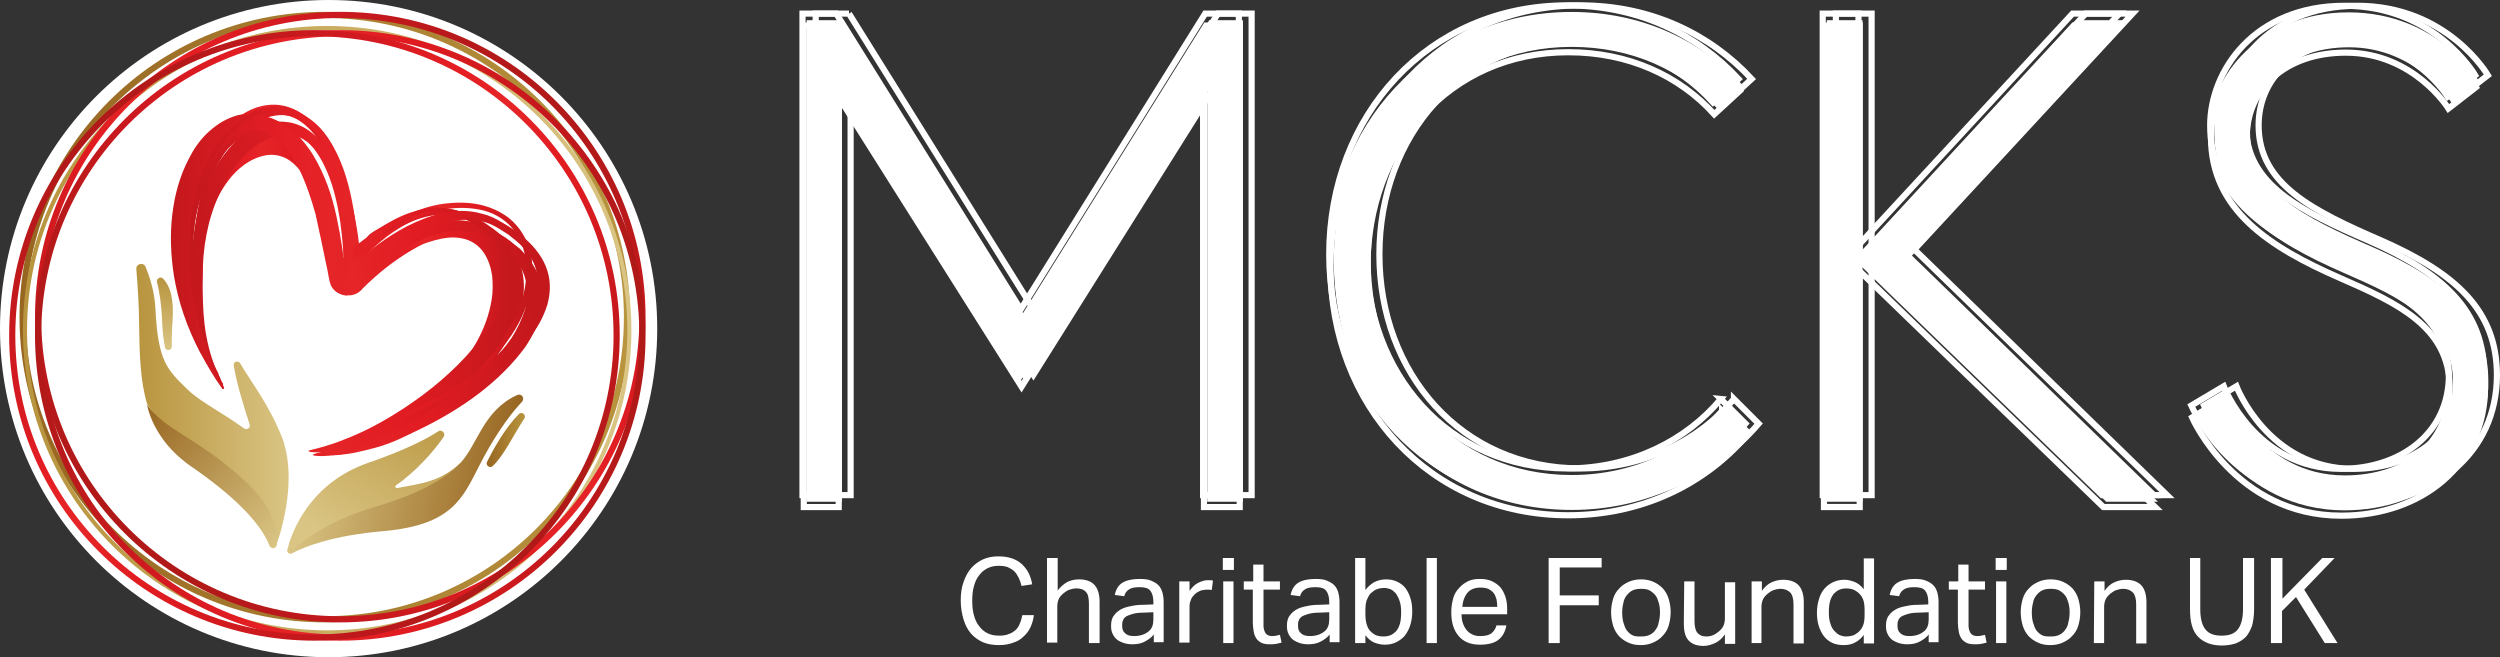
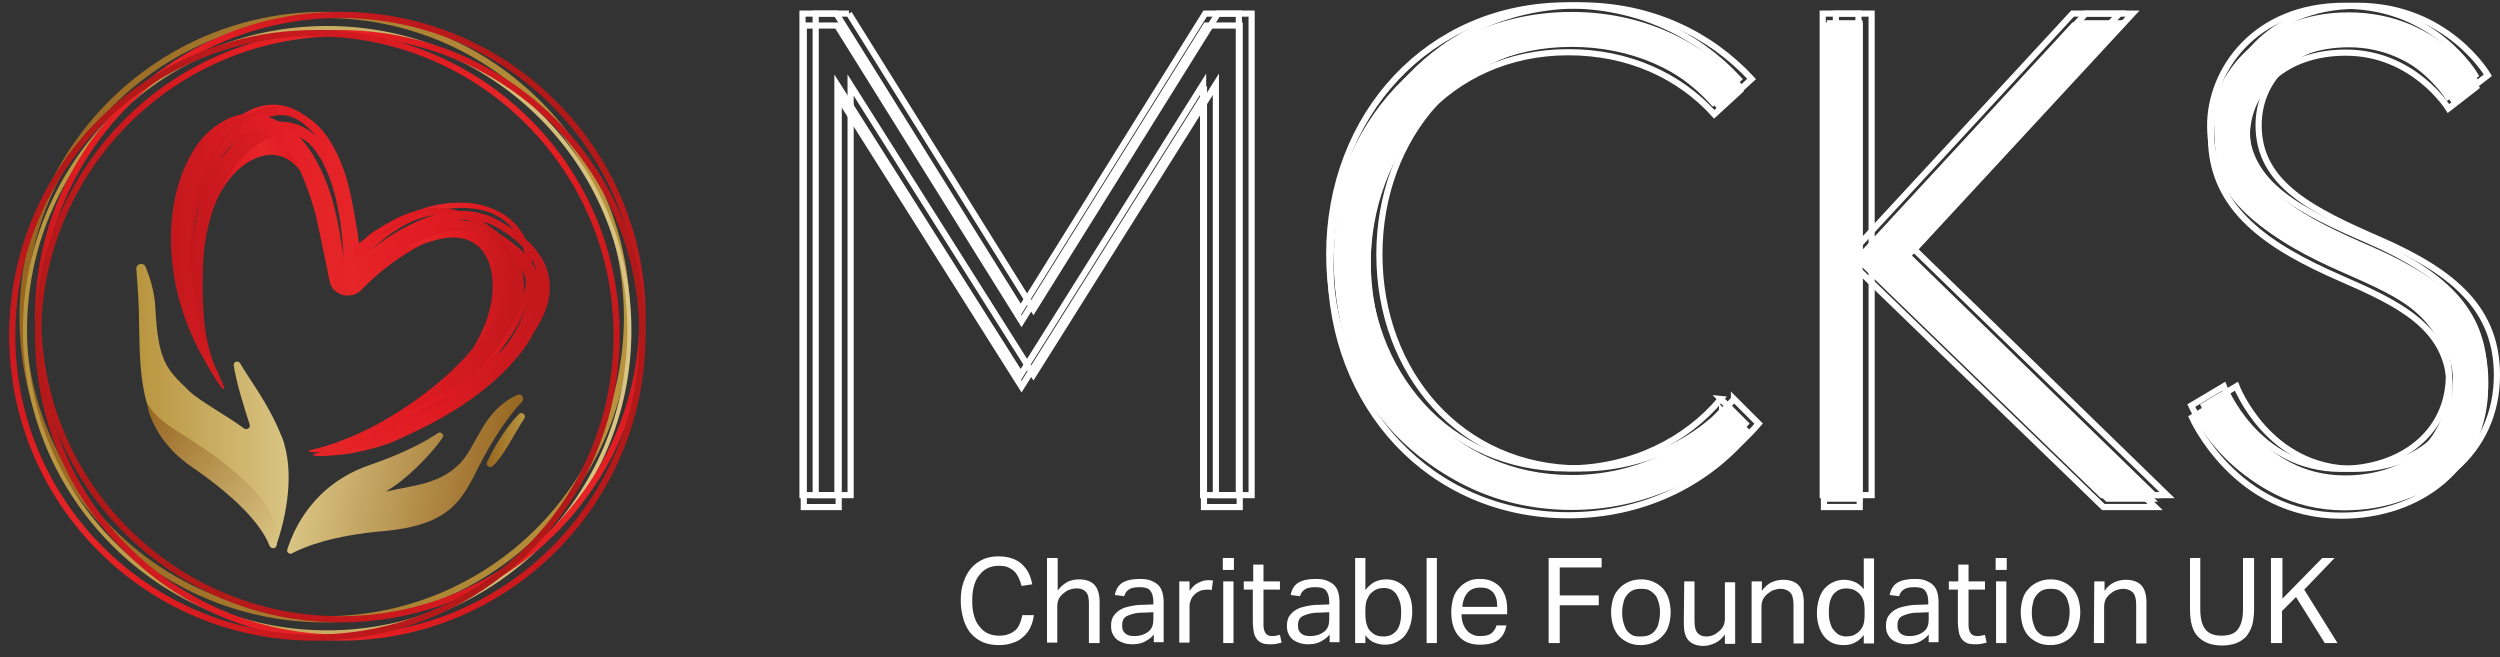
<svg xmlns="http://www.w3.org/2000/svg" xmlns:xlink="http://www.w3.org/1999/xlink" id="Layer_2" data-name="Layer 2" viewBox="0 0 608.47 159.96">
  <rect x="0" y="0" width="608.47" height="159.96" fill="#333333" stroke="none" />
  <defs>
    <style>      .cls-1 {        fill: url(#linear-gradient-8);      }      .cls-2 {        fill: url(#linear-gradient-7);      }      .cls-3 {        fill: url(#linear-gradient-6);      }      .cls-4 {        fill: url(#linear-gradient-9);      }      .cls-5 {        stroke: url(#linear-gradient-2);      }      .cls-5, .cls-6, .cls-7, .cls-8, .cls-9, .cls-10 {        fill: none;        stroke-miterlimit: 10;      }      .cls-11 {        fill: #fff;      }      .cls-6 {        stroke: #fff;      }      .cls-6, .cls-7, .cls-8, .cls-9, .cls-10 {        stroke-width: 1.5px;      }      .cls-12 {        fill: url(#linear-gradient-10);      }      .cls-13 {        fill: url(#linear-gradient-11);      }      .cls-14 {        fill: url(#linear-gradient-12);      }      .cls-15 {        fill: url(#linear-gradient-13);      }      .cls-16 {        fill: url(#linear-gradient-19);      }      .cls-17 {        fill: url(#linear-gradient-14);      }      .cls-18 {        fill: url(#linear-gradient-21);      }      .cls-19 {        fill: url(#linear-gradient-20);      }      .cls-20 {        fill: url(#linear-gradient-22);      }      .cls-21 {        fill: url(#linear-gradient-15);      }      .cls-22 {        fill: url(#linear-gradient-16);      }      .cls-23 {        fill: url(#linear-gradient-17);      }      .cls-24 {        fill: url(#linear-gradient-18);      }      .cls-7 {        stroke: url(#linear-gradient);      }      .cls-8 {        stroke: url(#linear-gradient-4);      }      .cls-9 {        stroke: url(#linear-gradient-3);      }      .cls-10 {        stroke: url(#linear-gradient-5);      }    </style>
    <linearGradient id="linear-gradient" x1="4.75" y1="-316.47" x2="153.35" y2="-316.47" gradientTransform="translate(0 -239.29) scale(1 -1)" gradientUnits="userSpaceOnUse">
      <stop offset="0" stop-color="#976621" />
      <stop offset="1" stop-color="#b8943e" />
    </linearGradient>
    <linearGradient id="linear-gradient-2" x1="5.58" y1="-319.66" x2="153.68" y2="-319.66" gradientTransform="translate(0 -239.29) scale(1 -1)" gradientUnits="userSpaceOnUse">
      <stop offset="0" stop-color="#b8943e" />
      <stop offset="1" stop-color="#dac584" />
    </linearGradient>
    <linearGradient id="linear-gradient-3" x1="6334.18" y1="430.18" x2="6482.78" y2="430.18" gradientTransform="translate(4918.48 -4150.12) rotate(135)" gradientUnits="userSpaceOnUse">
      <stop offset="0" stop-color="#b11919" />
      <stop offset=".19" stop-color="#d11920" />
      <stop offset=".35" stop-color="#e41e23" />
      <stop offset=".45" stop-color="#e52528" />
      <stop offset=".6" stop-color="#e11c21" />
      <stop offset=".87" stop-color="#c1181c" />
      <stop offset=".98" stop-color="#b11919" />
    </linearGradient>
    <linearGradient id="linear-gradient-4" x1="8.52" y1="1992.82" x2="157.12" y2="1992.82" gradientTransform="translate(0 -1911.19)" xlink:href="#linear-gradient-3" />
    <linearGradient id="linear-gradient-5" x1="2311.12" y1="3389" x2="2459.72" y2="3389" gradientTransform="translate(786.16 -4001.5) rotate(45)" xlink:href="#linear-gradient-3" />
    <linearGradient id="linear-gradient-6" x1="47.95" y1="1962.81" x2="82.13" y2="1962.81" gradientTransform="translate(0 -1911.19)" gradientUnits="userSpaceOnUse">
      <stop offset="0" stop-color="#c4181d" />
      <stop offset=".12" stop-color="#d21a21" />
      <stop offset=".32" stop-color="#e41e25" />
      <stop offset=".46" stop-color="#e52528" />
      <stop offset=".66" stop-color="#e11c22" />
      <stop offset=".98" stop-color="#c4181d" />
    </linearGradient>
    <linearGradient id="linear-gradient-7" x1="47.76" y1="1982.05" x2="132.19" y2="1982.05" xlink:href="#linear-gradient-6" />
    <linearGradient id="linear-gradient-8" x1="42.51" y1="1980.72" x2="127.43" y2="1980.72" xlink:href="#linear-gradient-6" />
    <linearGradient id="linear-gradient-9" x1="47.37" y1="1978.17" x2="133.82" y2="1978.17" xlink:href="#linear-gradient-6" />
    <linearGradient id="linear-gradient-10" x1="46.31" y1="1978.37" x2="132.76" y2="1978.37" xlink:href="#linear-gradient-6" />
    <linearGradient id="linear-gradient-11" x1="84.76" y1="1987.7" x2="125.05" y2="1987.7" xlink:href="#linear-gradient-6" />
    <linearGradient id="linear-gradient-12" x1="45.44" y1="1969.73" x2="86.55" y2="1969.73" xlink:href="#linear-gradient-6" />
    <linearGradient id="linear-gradient-13" x1="88.29" y1="1988.76" x2="129.58" y2="1988.76" xlink:href="#linear-gradient-6" />
    <linearGradient id="linear-gradient-14" x1="46.77" y1="1980.97" x2="131.18" y2="1980.97" xlink:href="#linear-gradient-6" />
    <linearGradient id="linear-gradient-15" x1="41.64" y1="1980.1" x2="126.47" y2="1980.1" xlink:href="#linear-gradient-6" />
    <linearGradient id="linear-gradient-16" x1="46.21" y1="1974.77" x2="132.62" y2="1974.77" xlink:href="#linear-gradient-6" />
    <linearGradient id="linear-gradient-17" x1="123.35" y1="-359.07" x2="73.91" y2="-350.36" gradientTransform="translate(0 -239.29) scale(1 -1)" gradientUnits="userSpaceOnUse">
      <stop offset="0" stop-color="#976621" />
      <stop offset="1" stop-color="#dac584" />
    </linearGradient>
    <linearGradient id="linear-gradient-18" x1="118.45" y1="-346.38" x2="127.78" y2="-346.38" xlink:href="#linear-gradient" />
    <linearGradient id="linear-gradient-19" x1="633.14" y1="2216.75" x2="620.2" y2="2257.29" gradientTransform="translate(-40.82 -2204.54) rotate(12.29)" xlink:href="#linear-gradient-2" />
    <linearGradient id="linear-gradient-20" x1="33.17" y1="-337.94" x2="70.23" y2="-337.94" xlink:href="#linear-gradient-2" />
    <linearGradient id="linear-gradient-21" x1="40.13" y1="-306.85" x2="40.13" y2="-324.49" xlink:href="#linear-gradient-2" />
    <linearGradient id="linear-gradient-22" x1="34.6" y1="-339.08" x2="69.15" y2="-370.18" xlink:href="#linear-gradient-17" />
  </defs>
  <g id="Layer_2-2" data-name="Layer 2">
-     <circle class="cls-11" cx="79.98" cy="79.98" r="79.98" />
    <g>
      <path class="cls-6" d="M206.63,3.31l44.9,72L296.43,3.31h8.2v117.2h-8.7V20.51l-44.4,70.7-44.5-70.5v99.8h-8.5V3.31h8.1,0Z" />
      <path class="cls-6" d="M422.03,97.11l6,6c-10.2,11.9-25.6,19.4-43.4,19.4-33.8,0-57.9-26.8-57.9-60.6S350.82,1.31,384.63,1.31c17.1,0,31.5,6.9,41.7,17.9l-6.2,5.7c-8.5-9.4-20.9-15.1-35.5-15.1-29.1,0-48.9,23.3-48.9,52.1s19.8,52.1,48.9,52.1c15.6,0,29-6.9,37.4-16.9Z" />
      <path class="cls-6" d="M455.53,59.71L507.63,3.31h11.4l-53.1,57.4,61.5,59.8h-12.6l-59.3-57.4v57.4h-8.7V3.31h8.7v56.4h0Z" />
      <path class="cls-6" d="M572.52,64.81c-17.2-7.5-31.5-16.6-31.5-34.3,0-13.2,10.7-29.1,32.7-29.1s31.8,16.9,31.8,16.9l-6.7,5.2s-8.4-13.6-25-13.6c-14.7,0-24.1,8.9-24.1,20.6,0,14.4,13.2,20.8,30,28.1,17.9,7.9,28,16.9,28,32.7,0,18.9-15.4,31.3-35,31.3-25.8,0-36.3-23.9-36.3-23.9l7.9-4.7s7.7,20.1,28.5,20.1c14.6,0,26.3-8.7,26.3-22.8-.1-14.6-12.9-20.5-26.6-26.5h0Z" />
    </g>
    <g>
      <path class="cls-6" d="M203.53,3.31l44.9,72L293.32,3.31h8.2v117.2h-8.7V20.51l-44.4,70.7-44.6-70.5v99.8h-8.5V3.31h8.2Z" />
      <path class="cls-6" d="M418.82,97.11l6,6c-10.2,11.9-25.6,19.4-43.4,19.4-33.8,0-57.9-26.8-57.9-60.6S347.63,1.31,381.43,1.31c17.1,0,31.5,6.9,41.7,17.9l-6.2,5.7c-8.5-9.4-20.9-15.1-35.5-15.1-29.1,0-48.9,23.3-48.9,52.1s19.8,52.1,48.9,52.1c15.7,0,29.1-6.9,37.4-16.9Z" />
      <path class="cls-6" d="M452.32,59.71L504.43,3.31h11.4l-53.1,57.4,61.5,59.8h-12.6l-59.3-57.4v57.4h-8.7V3.31h8.7v56.4h0Z" />
      <path class="cls-6" d="M569.43,64.81c-17.2-7.5-31.5-16.6-31.5-34.3,0-13.2,10.7-29.1,32.7-29.1s31.8,16.9,31.8,16.9l-6.7,5.2s-8.4-13.6-25-13.6c-14.7,0-24.1,8.9-24.1,20.6,0,14.4,13.2,20.8,30,28.1,17.9,7.9,28,16.9,28,32.7,0,18.9-15.4,31.3-35,31.3-25.8,0-36.3-23.9-36.3-23.9l7.9-4.7s7.7,20.1,28.5,20.1c14.6,0,26.3-8.7,26.3-22.8-.2-14.6-12.9-20.5-26.6-26.5h0Z" />
    </g>
    <path class="cls-6" d="M203.73,6.21l44.9,72L293.53,6.21h8.2v117.2h-8.7V23.41l-44.4,70.7-44.5-70.5v99.8h-8.5V6.21h8.1,0Z" />
    <path class="cls-6" d="M419.13,100.01l6,6c-10.2,11.9-25.6,19.4-43.4,19.4-33.8,0-57.9-26.8-57.9-60.6s24.1-60.6,57.9-60.6c17.1,0,31.5,6.9,41.7,17.9l-6.2,5.7c-8.5-9.4-20.9-15.1-35.5-15.1-29.1,0-48.9,23.3-48.9,52.1s19.8,52.1,48.9,52.1c15.6,0,29-6.9,37.4-16.9h0Z" />
    <path class="cls-6" d="M452.63,62.61l52.1-56.4h11.4l-53.1,57.4,61.5,59.8h-12.6l-59.3-57.4v57.4h-8.7V6.21h8.7v56.4Z" />
    <path class="cls-6" d="M569.63,67.71c-17.2-7.5-31.5-16.6-31.5-34.3,0-13.2,10.7-29.1,32.7-29.1s31.8,16.9,31.8,16.9l-6.7,5.2s-8.4-13.6-25-13.6c-14.7,0-24.1,8.9-24.1,20.6,0,14.4,13.2,20.8,30,28.1,17.9,7.9,28,16.9,28,32.7,0,18.9-15.4,31.3-35,31.3-25.8,0-36.3-23.9-36.3-23.9l7.9-4.7s7.7,20.1,28.5,20.1c14.6,0,26.3-8.7,26.3-22.8-.1-14.7-12.9-20.5-26.6-26.5h0Z" />
    <g>
-       <path class="cls-11" d="M204.53,4.91l44.9,72L294.32,4.91h8.2v117.2h-8.7V22.11l-44.4,70.7-44.5-70.5v99.8h-8.6V4.91h8.2Z" />
      <path class="cls-11" d="M419.93,98.71l6,6c-10.2,11.9-25.6,19.4-43.4,19.4-33.8,0-57.9-26.8-57.9-60.6S348.72,2.91,382.53,2.91c17.1,0,31.5,6.9,41.7,17.9l-6.2,5.7c-8.5-9.4-20.9-15.1-35.5-15.1-29.1,0-48.9,23.3-48.9,52.1s19.8,52.1,48.9,52.1c15.6,0,29-6.9,37.4-16.9Z" />
      <path class="cls-11" d="M453.32,61.31l52.1-56.4h11.4l-53.1,57.4,61.5,59.8h-12.6l-59.3-57.4v57.4h-8.7V4.91h8.7v56.4h0Z" />
      <path class="cls-11" d="M570.43,66.41c-17.2-7.5-31.5-16.6-31.5-34.3,0-13.2,10.7-29.1,32.7-29.1s31.8,16.9,31.8,16.9l-6.7,5.2s-8.4-13.6-25-13.6c-14.7,0-24.1,8.9-24.1,20.6,0,14.4,13.2,20.8,30,28.1,17.9,7.9,28,16.9,28,32.7,0,18.9-15.4,31.3-35,31.3-25.8,0-36.3-23.9-36.3-23.9l7.9-4.7s7.7,20.1,28.5,20.1c14.6,0,26.3-8.7,26.3-22.8-.1-14.7-12.9-20.5-26.6-26.5h0Z" />
    </g>
    <path class="cls-11" d="M251.63,149.71c-.1,1-.4,2-.8,2.9-.4.9-1,1.7-1.7,2.3-.7.7-1.5,1.2-2.5,1.5-1,.4-2.2.6-3.5.6-1.4,0-2.7-.2-3.9-.7-1.1-.5-2.1-1.2-2.9-2.1-.8-.9-1.4-2.1-1.8-3.4-.4-1.3-.7-2.9-.7-4.6s.2-3.3.7-4.6c.5-1.4,1.1-2.5,1.9-3.4.8-.9,1.8-1.6,2.9-2.1,1.1-.5,2.4-.7,3.7-.7s2.4.2,3.3.5c.9.3,1.7.8,2.4,1.4.6.6,1.2,1.3,1.6,2.1.4.8.7,1.7.9,2.8l-2.6.4c-.2-.8-.4-1.4-.7-2s-.6-1.1-1.1-1.6c-.4-.4-1-.7-1.6-1-.6-.2-1.3-.3-2.2-.3-1,0-1.9.2-2.7.6-.8.4-1.5,1-2,1.7-.6.7-1,1.6-1.3,2.7-.3,1.1-.4,2.2-.4,3.5s.1,2.4.4,3.5.7,2,1.3,2.7c.6.8,1.2,1.3,2,1.7s1.7.6,2.8.6c.9,0,1.8-.1,2.4-.4.7-.2,1.2-.6,1.7-1,.4-.4.8-1,1-1.6.3-.6.4-1.3.6-2h2.8ZM254.93,135.81h2.5v7.9c.7-.9,1.5-1.6,2.4-2.1.9-.4,1.8-.6,2.8-.6,1.7,0,3,.5,3.8,1.4s1.2,2.3,1.2,4.1v10h-2.6v-9.5c0-1.4-.2-2.4-.7-2.9-.5-.6-1.3-.9-2.3-.9-.6,0-1.1.1-1.7.3s-1,.5-1.5.9-.9.9-1.1,1.3-.4,1.1-.4,1.8v8.9h-2.5v-20.6h.1ZM280.82,154.41c-.5.7-1.2,1.2-2.1,1.7s-1.9.7-3.1.7c-.8,0-1.4-.1-2.1-.3-.6-.2-1.2-.5-1.6-.8-.5-.4-.8-.8-1.1-1.4-.3-.6-.4-1.2-.4-2,0-1,.2-1.9.7-2.5.4-.6,1-1.1,1.7-1.5s1.5-.6,2.5-.8c.9-.2,1.8-.3,2.8-.3l2.6-.1v-.6c0-1.3-.3-2.2-.8-2.8s-1.4-.8-2.6-.8-2.1.2-2.6.6c-.6.4-.9.9-1.1,1.6l-2.3-.3c.3-1.4.9-2.4,1.9-3s2.4-.9,4.2-.9c1.1,0,2,.1,2.7.4s1.3.6,1.8,1.1.8,1.1,1,1.8.3,1.5.3,2.4v9.7h-2.4v-1.9h0ZM280.72,149.01l-2.4.1c-1,0-1.9.1-2.6.3s-1.2.4-1.6.6c-.4.3-.7.6-.8,1-.2.4-.2.8-.2,1.3,0,.8.2,1.4.7,1.8.5.5,1.2.7,2.2.7,1.5,0,2.6-.4,3.5-1.1s1.2-1.7,1.2-3v-1.7h0ZM287.02,141.51h2.5v2.3c.6-.8,1.2-1.5,2-1.9s1.6-.7,2.4-.7c.5,0,1,0,1.3.1l-.3,2.3c-.2,0-.4-.1-.6-.1h-.6c-.5,0-.9.1-1.4.2-.5.2-.9.4-1.4.8-.4.4-.8.8-1,1.3s-.4,1-.4,1.7v8.9h-2.5v-14.9h0ZM297.62,135.81h2.7v2.9h-2.7v-2.9ZM297.72,141.51h2.5v15h-2.5v-15ZM305.02,143.51h-2.3v-2h2.3v-4.1h2.5v4.1h4v2h-4v8.8c0,.7.2,1.3.5,1.8.3.4.8.7,1.5.7.4,0,.8,0,1.1-.1.3-.1.6-.1.9-.2l.4,1.9c-.4.1-.8.2-1.3.3s-1,.1-1.6.1c-.9,0-1.5-.1-2.1-.4-.5-.3-.9-.6-1.2-1.1s-.5-1-.6-1.7c-.1-.6-.2-1.3-.2-2.1v-8h.1ZM323.62,154.41c-.5.7-1.2,1.2-2.1,1.7s-1.9.7-3.1.7c-.8,0-1.4-.1-2.1-.3-.6-.2-1.2-.5-1.6-.8-.5-.4-.8-.8-1.1-1.4-.3-.6-.4-1.2-.4-2,0-1,.2-1.9.7-2.5.4-.6,1-1.1,1.7-1.5s1.5-.6,2.5-.8c.9-.2,1.8-.3,2.8-.3l2.6-.1v-.6c0-1.3-.3-2.2-.8-2.8s-1.4-.8-2.6-.8-2.1.2-2.6.6c-.6.4-.9.9-1.1,1.6l-2.3-.3c.3-1.4.9-2.4,1.9-3s2.4-.9,4.2-.9c1.1,0,2,.1,2.7.4s1.3.6,1.8,1.1.8,1.1,1,1.8.3,1.5.3,2.4v9.7h-2.4v-1.9h0ZM323.52,149.01l-2.4.1c-1,0-1.9.1-2.6.3s-1.2.4-1.6.6c-.4.3-.7.6-.8,1-.2.4-.2.8-.2,1.3,0,.8.2,1.4.7,1.8.5.5,1.2.7,2.2.7,1.5,0,2.6-.4,3.5-1.1s1.2-1.7,1.2-3v-1.7h0ZM329.82,135.81h2.5v7.8c.6-.8,1.3-1.4,2.1-1.9.8-.4,1.8-.7,2.9-.7s2,.2,2.8.6c.8.4,1.5.9,2,1.6.5.7.9,1.5,1.2,2.5s.4,2,.4,3.2-.2,2.4-.5,3.3c-.3,1-.8,1.8-1.3,2.5-.6.7-1.3,1.2-2.1,1.6s-1.7.6-2.8.6c-.9,0-1.7-.2-2.5-.5s-1.6-1-2.2-1.8v1.9h-2.5v-20.7h0ZM332.32,149.41c0,1,.1,1.8.3,2.5.2.7.5,1.3.9,1.7s.9.8,1.4,1,1.1.3,1.8.3c.6,0,1.2-.1,1.7-.3s1-.6,1.4-1c.4-.5.7-1.1.9-1.8s.3-1.7.3-2.8-.1-2-.4-2.8c-.2-.7-.6-1.3-.9-1.8-.4-.4-.8-.8-1.3-1s-1-.3-1.5-.3c-.7,0-1.3.1-1.8.3-.6.2-1,.6-1.5,1-.4.4-.7,1-1,1.7-.2.7-.3,1.4-.3,2.3v1h0ZM347.22,135.81h2.5v20.7h-2.5v-20.7ZM366.62,152.31c-.3,1.5-.9,2.6-1.9,3.4s-2.5,1.2-4.5,1.2c-2.3,0-4-.7-5.2-2.1-1.2-1.4-1.8-3.3-1.8-5.8,0-1.3.2-2.4.5-3.5.3-1,.8-1.8,1.5-2.5.6-.7,1.4-1.2,2.2-1.6.9-.4,1.8-.5,2.8-.5,1.2,0,2.2.2,3,.6s1.5.9,2,1.5.9,1.4,1.2,2.3c.3.9.4,1.9.4,2.9v1.3h-11.1c0,.8.1,1.5.3,2.1.2.6.5,1.2.9,1.7s.8.8,1.4,1.1,1.2.4,1.9.4c1.3,0,2.2-.2,2.8-.7s1-1.1,1.2-1.9h2.4v.1h0ZM364.42,147.71c0-.7-.1-1.4-.2-1.9-.2-.6-.4-1.1-.7-1.5-.3-.4-.8-.7-1.3-1-.5-.2-1.2-.3-1.9-.3-1.3,0-2.4.4-3.1,1.2s-1.2,2-1.3,3.5h8.5ZM377.02,135.81h12.8v2.3h-10.2v6.8h9.5v2.4h-9.5v9.2h-2.7v-20.7h.1ZM399.32,157.01c-1.1,0-2.2-.2-3-.6-.9-.4-1.6-.9-2.3-1.6-.6-.7-1.1-1.5-1.4-2.5s-.5-2.1-.5-3.3.2-2.3.5-3.3.8-1.8,1.5-2.5c.6-.7,1.4-1.2,2.3-1.6.9-.4,1.9-.6,3-.6s2.1.2,3,.6c.9.4,1.6.9,2.3,1.6.6.7,1.1,1.5,1.4,2.5s.5,2.1.5,3.3-.2,2.3-.5,3.3-.8,1.8-1.5,2.5c-.6.7-1.4,1.2-2.3,1.6s-1.9.6-3,.6ZM399.42,154.91c.8,0,1.5-.1,2.1-.4s1.1-.7,1.4-1.2c.4-.5.7-1.1.8-1.9.2-.7.3-1.5.3-2.4s-.1-1.6-.3-2.3c-.2-.7-.4-1.3-.8-1.8s-.9-.9-1.4-1.2-1.3-.4-2.1-.4-1.5.1-2.1.4c-.6.3-1,.7-1.4,1.2s-.7,1.1-.8,1.8c-.2.7-.3,1.5-.3,2.4s.1,1.7.3,2.4c.2.7.4,1.3.8,1.9.4.5.8.9,1.4,1.2s1.2.3,2.1.3ZM409.92,141.51h2.5v9.5c0,1.4.2,2.4.7,3s1.2.9,2.2.9c1.1,0,2.1-.4,3-1.2.5-.4.9-.9,1.1-1.3s.4-1.1.4-1.8v-8.9h2.5v15h-2.5v-2.3c-.7,1-1.5,1.7-2.4,2.1-.9.4-1.8.7-2.8.7-1.7,0-2.9-.5-3.7-1.4-.8-.9-1.1-2.3-1.1-4.1l.1-10.2h0ZM426.32,141.51h2.5v2.3c.7-1,1.5-1.7,2.4-2.1.9-.4,1.8-.6,2.8-.6,1.7,0,3,.5,3.8,1.4s1.2,2.3,1.2,4.1v10h-2.5v-9.5c0-1.4-.3-2.4-.8-2.9s-1.3-.9-2.3-.9c-.6,0-1.1.1-1.7.3s-1,.5-1.5.9-.9.9-1.1,1.3-.4,1.1-.4,1.8v8.9h-2.4v-15ZM453.72,154.41c-.6.8-1.3,1.5-2.1,1.9-.8.5-1.8.7-2.9.7s-2.1-.2-2.9-.6c-.8-.4-1.5-1-2-1.7s-.9-1.5-1.2-2.5c-.3-1-.4-2-.4-3.1,0-1.2.2-2.4.5-3.3.3-1,.7-1.8,1.3-2.5.6-.7,1.3-1.2,2.1-1.6s1.8-.6,2.8-.6c.8,0,1.6.2,2.4.5s1.6.9,2.3,1.8v-7.5h2.5v20.7h-2.5v-2.2h.1ZM453.82,148.61c0-1.2-.1-2.1-.4-2.8s-.7-1.2-1.3-1.7c-.4-.3-.9-.6-1.3-.7-.4-.1-.9-.2-1.4-.2-.6,0-1.2.1-1.7.3s-1,.6-1.4,1c-.4.5-.7,1.1-.9,1.8-.2.7-.3,1.6-.3,2.7s.1,2,.4,2.8c.2.8.6,1.4,1,1.8.4.4.8.8,1.3,1s1,.3,1.5.3c.6,0,1.1-.1,1.5-.2.4-.1.9-.4,1.3-.7.6-.5,1-1,1.3-1.7s.4-1.6.4-2.6v-1.1h0ZM469.42,154.41c-.5.7-1.2,1.2-2.1,1.7s-1.9.7-3.1.7c-.8,0-1.4-.1-2.1-.3-.6-.2-1.2-.5-1.6-.8-.5-.4-.8-.8-1.1-1.4-.3-.6-.4-1.2-.4-2,0-1,.2-1.9.7-2.5.4-.6,1-1.1,1.7-1.5s1.5-.6,2.5-.8c.9-.2,1.8-.3,2.8-.3l2.6-.1v-.6c0-1.3-.3-2.2-.8-2.8s-1.4-.8-2.6-.8-2.1.2-2.6.6c-.6.4-.9.9-1.1,1.6l-2.3-.3c.3-1.4.9-2.4,1.9-3s2.4-.9,4.2-.9c1.1,0,2,.1,2.7.4s1.3.6,1.8,1.1.8,1.1,1,1.8.3,1.5.3,2.4v9.7h-2.4v-1.9h0ZM469.42,149.01l-2.4.1c-1,0-1.9.1-2.6.3s-1.2.4-1.6.6c-.4.3-.7.6-.8,1-.2.4-.2.8-.2,1.3,0,.8.2,1.4.7,1.8.5.5,1.2.7,2.2.7,1.5,0,2.6-.4,3.5-1.1s1.2-1.7,1.2-3v-1.7h0ZM476.62,143.51h-2.3v-2h2.3v-4.1h2.5v4.1h4v2h-4v8.8c0,.7.2,1.3.5,1.8.3.4.8.7,1.5.7.4,0,.8,0,1.1-.1.3-.1.6-.1.9-.2l.4,1.9c-.4.1-.8.2-1.3.3s-1,.1-1.6.1c-.9,0-1.5-.1-2.1-.4-.5-.3-.9-.6-1.2-1.1s-.5-1-.6-1.7c-.1-.6-.2-1.3-.2-2.1v-8h.1ZM485.72,135.81h2.7v2.9h-2.7v-2.9ZM485.82,141.51h2.5v15h-2.5v-15ZM499.02,157.01c-1.1,0-2.2-.2-3-.6-.9-.4-1.6-.9-2.3-1.6-.6-.7-1.1-1.5-1.4-2.5s-.5-2.1-.5-3.3.2-2.3.5-3.3.8-1.8,1.5-2.5c.6-.7,1.4-1.2,2.3-1.6.9-.4,1.9-.6,3-.6s2.1.2,3,.6c.9.4,1.6.9,2.3,1.6.6.7,1.1,1.5,1.4,2.5s.5,2.1.5,3.3-.2,2.3-.5,3.3-.8,1.8-1.5,2.5c-.6.7-1.4,1.2-2.3,1.6s-1.9.6-3,.6ZM499.12,154.91c.8,0,1.5-.1,2.1-.4s1.1-.7,1.4-1.2c.4-.5.7-1.1.8-1.9.2-.7.3-1.5.3-2.4s-.1-1.6-.3-2.3c-.2-.7-.4-1.3-.8-1.8s-.9-.9-1.4-1.2-1.3-.4-2.1-.4-1.5.1-2.1.4c-.6.3-1,.7-1.4,1.2s-.7,1.1-.8,1.8c-.2.7-.3,1.5-.3,2.4s.1,1.7.3,2.4c.2.7.4,1.3.8,1.9.4.5.8.9,1.4,1.2s1.2.3,2.1.3ZM509.72,141.51h2.5v2.3c.7-1,1.5-1.7,2.4-2.1.9-.4,1.8-.6,2.8-.6,1.7,0,3,.5,3.8,1.4s1.2,2.3,1.2,4.1v10h-2.5v-9.5c0-1.4-.3-2.4-.8-2.9s-1.3-.9-2.3-.9c-.6,0-1.1.1-1.7.3-.6.2-1,.5-1.5.9s-.9.9-1.1,1.3-.4,1.1-.4,1.8v8.9h-2.5l.1-15h0ZM532.82,135.81h2.7v12.5c0,2.1.4,3.8,1.2,4.8.8,1.1,2.1,1.6,4,1.6s3.2-.5,4-1.6,1.2-2.7,1.2-4.8v-12.5h2.7v12.5c0,1.5-.2,2.9-.5,4-.4,1.1-.9,2-1.5,2.7-.7.7-1.5,1.2-2.5,1.6-1,.3-2.1.5-3.3.5-2.5,0-4.4-.7-5.8-2.1-1.4-1.4-2-3.6-2-6.8v-12.4h-.2ZM552.82,135.81h2.7v9.9l9.7-9.9h3l-7.4,7.7,8.1,13h-3.1l-7-11.2-3.4,3.4v7.8h-2.7v-20.7h.1Z" />
    <circle class="cls-7" cx="79.05" cy="77.18" r="73.55" />
    <circle class="cls-5" cx="79.63" cy="80.37" r="73.55" />
    <circle class="cls-9" cx="82.82" cy="77.18" r="73.55" />
    <circle class="cls-8" cx="82.82" cy="81.63" r="73.55" />
    <circle class="cls-10" cx="76.53" cy="81.63" r="73.55" />
    <g>
      <path class="cls-3" d="M82.14,65.28c-.39.39-1.16.77-1.74.39-.39-.29-.77-.19-.77-.48,0-3.77-.68-5.61-1.26-9.48-.68-3.87-1.55-7.84-3.58-11.61-1.06-1.84-2.42-3.68-4.16-4.94s-3.97-1.74-6-1.35c-2.03.39-3.77,1.26-5.23,2.32-1.45,1.06-2.81,2.42-3.87,3.87-4.35,5.81-6.19,13.06-6.19,20.61s-.87,7.55-1.26-.29c-.29-7.74,1.26-15.29,5.61-21.39,1.06-1.55,2.42-5.81,3.97-7.06s3.48-2.32,5.9-2.71c1.26-.19,2.61-.19,4.16.1,1.45.29,3,.97,4.26,1.84,2.52,1.74,3.97,3.87,5.13,5.9,2.23,4.16,3.19,11.13,3.97,15.1.58,3.77,1.06,9.19,1.06,9.19Z" />
      <g>
        <path class="cls-2" d="M132.18,72.73c0,.39,0,.77-.1,1.16-.1,1.16-.39,2.32-.68,3.39-.29.87-.58,1.65-.87,2.42-.77,1.65-1.65,3.19-2.61,4.65-6.19,8.52-15.29,15-25.36,19.94-5.13,2.42-7.45,3.87-13.36,5.23-2.9.68-3,.77-6.19,1.16-.48,0-.97.1-1.26.1h0c-1.65.1-.87,0,3.87-1.26,2.61-.77,5.23-1.65,7.65-2.61,2.81-1.16,5.61-2.42,8.23-3.77,1.35-.68,2.61-1.35,3.87-2.13,3.29-1.94,6.29-3.97,9.19-6.19,1.74-1.35,3.39-2.81,4.84-4.35.97-.87,1.84-1.84,2.61-2.81h0c1.26-1.45,2.52-3,3.58-4.65.29-.48.58-.97.87-1.45.39-.68.77-1.35,1.06-2.13.48-1.06.87-2.13,1.26-3.19.58-1.94.77-4.06.48-6.19-.1-.39-.19-.87-.29-1.26-.19-.77-.48-1.55-.87-2.32-.48-.97-1.06-1.94-1.84-2.9-.39-.39-.68-.77-1.06-1.16l-.68-.68-.68-.48-1.16-.97-.19-.1-.39-.19-.68-.39-.87-.58c-1.35-.87-2.71-1.45-4.16-1.74-2.9-.68-5.9-.39-8.61.29-1.55.39-3,.97-4.45,1.65-1.06.48-2.13,1.06-3.1,1.65-4.45,2.61-8.42,5.81-11.9,9.29-.1.1-.48.58-.68.68-.87.77-1.84,1.06-2.9,1.06h-.29c-1.06-.1-1.94-.48-2.71-1.06.19-.39.48-.77.97-1.06.29-.19.68-.29.97-.39h.39c.48,0,.77,0,.77-.1v-2.23c0-.58,0-1.16-.1-1.74v-1.45c0-.29,0-.58-.1-.97v-.1c0-.48-.1-.97-.1-1.55,0-.29-.1-.58-.1-.97h0c-.19-1.84-.39-3.58-.58-5.42-.39-2.52-.87-5.13-1.65-7.65-.68-2.32-1.45-4.55-2.61-6.77-.87-1.65-2.03-3.29-3.39-4.65-.48-.48-1.06-.97-1.55-1.35-.58-.39-1.16-.77-1.74-.97h0c-1.65-.68-3.39-.77-5.03-.48-.1,0-.19,0-.39.1-.19,0-.48.1-.68.19-.1,0-.29.1-.48.1-1.84.58-3.58,1.65-5.03,2.81-1.74,1.45-3.29,3.1-4.55,4.94-1.35,1.94-2.52,4.06-3.48,6.29-2.81,6.19-3.97,12.97-3.97,19.84,0,8.42.1,14.9,3.39,23.03,0,.06.03.13.1.19.1.39.29.68.48,1.06.1.19.19.48.29.68v.1h0c.19.48.39.97.68,1.35-.19-.39-.39-.77-.58-1.06-.19-.39-.48-.77-.68-1.16-.1-.19-.19-.39-.29-.48s-.1-.19-.1-.29c0,0,0-.1-.1-.1-.19-.39-.39-.68-.48-1.06,0-.1-.1-.1-.1-.1-.29-.58-.48-1.16-.68-1.65,0-.06-.03-.1-.1-.1-.19-.58-.48-1.16-.68-1.74v-.29c-.19-.48-.39-1.06-.48-1.55-.1-.29-.19-.58-.29-.87,0-.1,0-.19-.1-.19-.39-1.45-.68-2.9-.97-4.35-.39-2.52-.68-5.13-.77-7.84h0c-.1-1.16-.1-2.32-.19-3.48-.19-3.77,0-7.55.68-11.13.1-.39.1-.77.19-1.06h0c0-.1,0-.29.1-.39.97-5.13,2.9-9.97,5.71-14.42.48-.77,1.06-1.55,1.74-2.32.77-.97,1.74-1.94,2.71-2.81l.29-.29c.77-.58,1.45-1.16,2.32-1.74.58-.39,1.26-.77,1.94-1.06.87-.39,1.74-.68,2.81-.87.97-.19,1.94-.29,3-.29h.48c.48,0,.87.1,1.35.19,1.74.29,3.58,1.06,5.03,2.13.39.29.77.58,1.16.87.19.19.39.39.58.48h0c.19.19.39.39.58.58l.1.1c.87.87,1.65,1.84,2.23,2.81.1.1.1.19.19.19.48.68.87,1.45,1.26,2.13.1.19.29.48.39.77h0c1.94,3.97,3.1,7.94,3.87,11.81h0c.19.87.29,1.74.48,2.61.19,1.16.39,2.32.48,3.48.1.48.1,1.06.19,1.55.1.58.1,1.16.19,1.74,0,.39.1.77.1,1.16v.58h0v.39-.29,1.55h0c.19-.19.48-.48.77-.68,2.81-2.52,5.9-4.74,9.29-6.68,1.65-.87,3.29-1.74,5.13-2.42.97-.39,2.03-.68,3.1-.97,2.81-.77,6-1.16,9.48-.39.19,0,.48.1.68.1h.1c1.45.29,2.9.87,4.16,1.65.39.19.77.48,1.16.68.77.48,1.55.97,2.32,1.45l1.45,1.16.77.58c.48.39.87.77,1.26,1.26.68.77,1.35,1.45,1.84,2.32.58.87,1.06,1.65,1.45,2.52.1.1.1.29.19.39.29.68.48,1.35.68,2.03.29,1.06.39,2.13.39,3.19.1.39.1.58.1.77h0Z" />
        <path class="cls-1" d="M76.82,110.37c1.45-.39,2.81-.68,4.16-1.26,1.35-.39,2.71-.97,4.06-1.45,5.23-2.03,10.06-4.74,14.52-7.74,8.9-5.9,16.55-13.16,21.77-21.58,1.26-2.13,2.23-4.45,2.81-6.77.48-2.42.58-4.94-.19-7.55-.19-.68-.39-1.26-.77-1.94-.29-.58-.58-1.26-1.06-1.84-.87-1.26-2.03-2.32-3.19-3.39l-1.94-1.45c-.68-.39-1.45-.77-2.23-1.26-1.45-.77-3-1.35-4.55-1.65-3.1-.58-6.1,0-8.81.97-2.61.97-4.94,2.42-7.06,3.97-4.16,3.19-7.74,7.06-10.65,11.13.77,1.16-.39.77-1.26.29-.48-.29-1.74-.58-1.84-1.35v-.1c-.77-4.84-1.65-9.77-3-14.61s-3-9.68-5.81-14.03c-1.45-2.13-3.19-4.16-5.13-5.32s-3.87-1.26-5.9-.68-3.77,1.94-5.32,3.48c-1.45,1.55-2.71,3.29-3.77,5.23-4.16,7.74-5.52,16.94-4.65,26.42.77,9.48,1.94,15.97,7.26,25.55.1.1,0,.19-.1.29-.1,0-.29,0-.29-.1-6.77-9.29-9-16.06-10.65-26.13-.77-5.03-.97-9.97-.39-14.81s1.84-9.48,3.97-13.74c1.06-2.13,2.42-4.16,4.26-6,1.74-1.84,3.97-3.48,6.97-4.35,1.55-.48,3.29-.68,5.32-.39,1.94.29,4.06,1.06,5.71,2.03,3.39,2.13,5.42,4.84,7.06,7.36,3.1,5.13,4.74,10.26,5.81,15.29s1.84,9.97,2.13,14.9l-3.1-1.16c3.48-4.06,7.45-7.65,12-10.74,2.32-1.45,4.84-2.9,7.65-3.87s6.1-1.55,9.68-.97c1.74.29,3.58.97,5.13,1.84l2.42,1.26,2.23,1.55c2.9,2.13,5.13,5.03,6.29,7.94,1.16,3,1.35,5.9.97,8.61s-1.26,5.23-2.32,7.65c-2.23,4.84-5.61,9-9.48,12.68-3.87,3.68-8.32,6.97-13.16,9.87-2.42,1.45-4.94,2.71-7.55,3.97-1.35.58-2.71,1.16-4.06,1.65-1.45.48-2.81.97-4.26,1.45-5.61,2.13-12.58,1.55-9.68.87Z" />
        <path class="cls-4" d="M54.27,93.63c-5.52-9.77-6.48-21.97-6.87-31.74-.29-9.77,1.74-19.26,7.26-26.9,1.35-1.84,3-3.68,4.94-5.13s4.26-2.71,7.06-3.1c1.35-.19,2.9-.19,4.45.19s3,1.06,4.35,2.03c2.61,1.84,4.35,4.35,5.71,6.77,2.71,4.94,3.97,10.06,4.84,15,.87,5.03,1.26,9.97,1.35,14.81l-.29-.1c3.87-3.77,8.23-7.06,13.36-9.68,2.52-1.26,5.32-2.42,8.32-3.1,1.55-.29,3.1-.48,4.74-.58,1.65,0,3.39.19,5.03.68,1.74.39,3.39,1.16,4.94,2.13l2.23,1.45c.68.48,1.35,1.06,2.03,1.65,2.61,2.23,4.65,5.03,5.52,7.94.87,2.81.68,5.61,0,8.13-.77,2.52-1.94,4.84-3.48,6.97-6.19,8.52-15.68,14.81-26.13,19.65-5.32,2.42-10.94,5.03-17.03,6.29-3,.68-3.19.29-.29-.48,5.9-1.35,11.52-4.06,16.65-6.48,10.26-4.84,19.55-11.23,25.45-19.65,1.45-2.13,2.52-4.45,3.29-6.77.68-2.42.77-5.03,0-7.65-.77-2.61-2.61-5.13-5.03-7.16-.68-.48-1.26-1.06-1.94-1.55l-2.13-1.35c-1.45-.87-2.81-1.55-4.35-1.84-1.55-.39-3.1-.58-4.55-.58-1.55,0-3,.19-4.45.58-2.81.68-5.52,1.74-7.94,3-4.94,2.61-9.29,5.9-13.06,9.48h0c-.48.48-1.35.39-2.03-.1-.39-.29-.58-.68-.58-1.06-.1-4.84-.48-9.77-1.26-14.61-.87-4.94-2.03-9.87-4.65-14.61-1.26-2.32-3-4.55-5.23-6.19s-4.94-2.23-7.45-1.84-4.74,1.45-6.58,2.81c-1.94,1.35-3.48,3.1-4.84,4.94-5.52,7.36-7.65,16.74-7.55,26.32.1,9.68.68,21.97,5.9,31.84l.29-.39h0Z" />
        <path class="cls-12" d="M53.79,92.57c-5.52-9.77-7.06-21-7.45-30.78-.29-9.77,1.74-19.26,7.26-26.9,1.35-1.84,3-3.68,4.94-5.13s4.26-2.71,7.06-3.1c1.35-.19,2.9-.19,4.45.19s3,1.06,4.35,2.03c2.61,1.84,4.35,4.35,5.71,6.77,2.71,4.94,3.97,10.06,4.84,15,.87,5.03,1.26,9.97,1.35,14.81l-.29-.1c3.87-3.77,8.23-7.06,13.36-9.68,2.52-1.26,5.32-2.42,8.32-3.1,1.55-.29,3.1-.48,4.74-.58,1.65,0,3.39.19,5.03.68,1.74.39,3.39,1.16,4.94,2.13l2.23,1.45c.68.48,1.35,1.06,2.03,1.65,2.61,2.23,4.65,5.03,5.52,7.94.87,2.81.68,5.61,0,8.13-.77,2.52-1.94,4.84-3.48,6.97-6.19,8.52-15.68,14.81-26.13,19.65-5.32,2.42-11.42,5.61-17.52,6.87-3,.68-3.19.29-.29-.48,5.9-1.35,12-4.74,17.13-7.16,10.26-4.84,19.55-11.23,25.45-19.65,1.45-2.13,2.52-4.45,3.29-6.77.68-2.42.77-5.03,0-7.65-.77-2.61-2.61-5.13-5.03-7.16-.68-.48-1.26-1.06-1.94-1.55l-2.13-1.35c-1.45-.87-2.81-1.55-4.35-1.84-1.55-.39-3.1-.58-4.55-.58-1.55,0-3,.19-4.45.58-2.81.68-5.52,1.74-7.94,3-4.94,2.61-9.29,5.9-13.06,9.48h0c-.48.48-1.35.39-2.03-.1-.39-.29-.58-.68-.58-1.06-.1-4.84-.48-9.77-1.26-14.61-.87-4.94-2.03-9.87-4.65-14.61-1.26-2.32-3-4.55-5.23-6.19s-4.94-2.23-7.45-1.84-4.74,1.45-6.58,2.81c-1.94,1.35-3.48,3.1-4.84,4.94-5.52,7.36-7.65,16.74-7.55,26.32.29,9.68,1.55,20.81,6.77,30.58h0Z" />
      </g>
      <path class="cls-13" d="M84.76,68.66c0,.58.19,1.45.97,1.55.48.1,1.06-.97,1.35-1.16,2.81-2.81,3.77-3.48,7.06-5.9,3.29-2.32,7.45-3.39,11.61-4.65,2.13-.58,4.45-.97,6.68-.48,2.23.39,4.16,1.74,5.32,3.48s1.74,3.68,2.03,5.61c.19,1.94.19,3.87-.1,5.71-1.16,7.45-5.23,14.13-10.94,19.74-5.61,5.61-4.94,6.19,1.16.77,6-5.42,13.36-12.19,14.81-19.94.39-1.94.48-3.97.29-6s-.77-4.26-2.23-6.39c-.68-1.06-1.74-2.13-3-3-1.26-.87-2.9-1.55-4.35-1.84-3.1-.58-8.61-.1-11.03.48-4.65,1.35-8.42,3.68-11.9,6.1-3.39,2.32-7.74,5.9-7.74,5.9h0Z" />
      <g>
        <path class="cls-14" d="M52.82,91.6c-5.42-9.77-7.06-21-7.36-30.87-.29-9.77,1.84-19.26,7.36-26.9,1.35-1.84,3-3.68,4.94-5.13s4.26-2.71,7.06-3.1c1.35-.19,2.9-.19,4.45.19s3,1.06,4.26,2.03c2.61,1.84,4.35,4.35,5.71,6.77,2.71,4.94,3.87,10.06,4.84,15,.77,5.03.97,14.71.97,14.71,3.87-3.68-1.35.19-1.35-.19-.1-4.84-.39-9.77-1.16-14.61-.87-4.94-2.03-9.87-4.55-14.61-1.26-2.32-2.9-4.55-5.13-6.19s-4.94-2.32-7.45-1.94-4.74,1.45-6.58,2.81c-1.94,1.35-3.48,3.1-4.94,4.84-5.52,7.36-7.74,16.65-7.55,26.32.1,9.68,1.65,20.52,6.87,30.29,0,0-.39.58-.39.58Z" />
        <path class="cls-15" d="M88.34,105.83c12.19-1.55,16.36-7.16,24.68-12.87,8.23-5.71,14.23-13.26,16.16-22.36.48-2.32.58-4.65.29-7.16-.39-2.52-1.16-5.13-3-7.65-.97-1.26-2.13-2.52-3.68-3.48-1.45-.97-3.19-1.74-4.94-2.23-3.48-.97-6.87-.87-9.97-.48-6.1.87-10.84,3.68-15.58,6-4.74,2.42-3.29,3.58,1.26,1.16,4.65-2.32,9.29-5.13,15.1-5.9,2.9-.39,6-.39,9.1.39,3,.77,5.71,2.61,7.36,4.84,1.65,2.23,2.52,4.74,2.81,7.06.39,2.42.19,4.74-.19,6.97-1.74,9-7.65,16.45-15.48,22.26-7.94,5.81-11.81,11.23-23.81,12.97l-.1.48Z" />
        <path class="cls-17" d="M84.47,108.63c5.71-1.55,10.94-3.77,15.87-6.39,9.77-5.13,18.48-11.71,24.19-20.03,1.35-2.13,2.42-4.35,3.19-6.68.68-2.42.87-4.94.19-7.45-.58-2.52-2.23-5.03-4.55-7.06l-1.84-1.45-2.03-1.26c-1.35-.87-2.71-1.45-4.16-1.74-2.9-.68-5.9-.39-8.61.29-2.71.77-5.23,1.84-7.55,3.19-4.65,2.71-8.81,6.1-12.39,9.68h0c-.48.48-.87,1.16-1.65.58-2.61-1.26-2.32-1.94-1.35-1.94,0-4.74-.29-9.58-.97-14.42-.77-4.84-1.84-9.77-4.26-14.42-1.26-2.32-2.81-4.55-4.94-6-2.13-1.55-4.74-2.03-7.06-1.45-2.32.48-4.45,1.74-6.19,3.1-1.74,1.45-3.29,3.1-4.65,4.94-5.13,7.45-7.36,16.65-7.36,26.13s.97,17.9,5.81,27.68c-5.52-9.58-6.87-18.19-7.36-27.97-.39-9.77,1.65-19.16,6.77-27,1.35-1.94,2.81-3.77,4.74-5.42,1.94-1.55,4.06-3,7.06-3.68,1.45-.29,3.1-.39,4.94-.1,1.74.29,3.58,1.06,5.03,2.13,2.9,2.13,4.74,4.74,6.1,7.26,2.61,5.13,3.77,10.16,4.65,15.19.58,4.94.97,9.87.97,14.71l-3-1.26c3.68-3.87,7.94-7.26,12.87-10.06,2.52-1.35,5.13-2.61,8.23-3.39,3-.77,6.58-1.16,10.36-.19,1.84.39,3.77,1.26,5.32,2.32.77.48,1.55.97,2.32,1.45l2.13,1.74c2.71,2.42,4.74,5.52,5.42,8.52.77,3,.48,5.81-.29,8.42-.87,2.52-2.03,4.84-3.58,7.06-6.19,8.52-15.29,14.9-25.45,19.84-5.13,2.42-10.65,4.45-16.55,5.81-2.9.68-5.42.19-8.52.48s2.52.39,8.13-1.16h0Z" />
        <path class="cls-21" d="M126.27,71.86c-.39,2.71-1.26,5.23-2.32,7.65-.29.58-.58,1.16-.87,1.74-1.84,3.39-4.26,6.48-6.97,9.29-.48.58-1.06,1.16-1.65,1.65h0c-.77.77-1.55,1.45-2.32,2.13-.97.77-1.84,1.55-2.81,2.32-.19.1-.39.29-.48.39h0c-.68.48-1.35.97-2.03,1.45-.87.58-1.65,1.16-2.52,1.74-.19.19-.48.29-.77.48-.68.48-1.45.87-2.13,1.35-2.42,1.45-4.94,2.71-7.55,3.87-1.35.58-2.71,1.16-4.06,1.65-1.35.48-2.81.97-4.26,1.45-1.16.39-2.42.58-3.68.77-1.45.19-2.81.29-3.87.29-2.52.1-3.77-.29-2.23-.58,1.45-.39,2.81-.68,4.16-1.16,1.35-.39,2.71-.87,4.06-1.45,5.32-2.03,10.06-4.74,14.52-7.65,6.29-4.16,11.9-8.9,16.45-14.23,2.03-2.32,3.77-4.74,5.32-7.26,1.26-2.13,2.23-4.35,2.9-6.77.58-2.42.68-4.94-.1-7.55-.19-.68-.39-1.26-.77-1.94-.29-.58-.58-1.16-.97-1.74,0-.1-.1-.1-.1-.19-.1-.1-.1-.19-.19-.19-.29-.39-.58-.77-.97-1.16-.39-.48-.87-.87-1.35-1.35-.19-.19-.48-.48-.77-.68l-1.74-1.26-.29-.19c-.39-.29-.87-.48-1.35-.77-.29-.19-.58-.29-.87-.48,0,0-.1,0-.1-.1,0,0-.1,0-.1-.1-.29-.1-.48-.29-.77-.39-.58-.29-1.16-.48-1.74-.68-.1,0-.29-.1-.48-.1-.39-.1-.77-.19-1.16-.29h-.19c-1.74-.29-3.39-.29-4.94-.1-1.35.19-2.61.58-3.77.97-2.61.97-4.94,2.42-7.06,3.97-2.13,1.65-4.06,3.39-5.81,5.32-.1.1-.19.29-.39.39l-.48.48c-.1.1-.19.19-.29.39l-.29.29c0,.1-.1.1-.1.19-.1.1-.19.29-.39.39-.39.39-.68.77-.97,1.26h0c-.29.39-.58.68-.77,1.06l-.1.1c-.29.39-.58.77-.87,1.16-.06.06-.1.13-.1.19.19.19.29.48.48.68.19.29.39.58.48.87h0v.1s0,.1.1.1c.39.87.48,1.74.48,2.32-1.06-.1-1.94-.48-2.71-1.06-.97-.87-1.26-1.45-1.65-3.48h0c-.1-.68-.39-2.13-.39-2.13,0-.1-.1-.29-.1-.39-.87-4.16-1.94-9.39-2.71-12.77-1.06-3.77-2.32-7.55-4.06-11.13-.48-.97-1.06-2.03-1.65-3-.48-.77-1.06-1.55-1.74-2.32h0c-.77-.97-1.65-1.74-2.52-2.42-.19-.19-.48-.39-.68-.48l-.1-.1c-.1-.1-.29-.19-.39-.19-.68-.39-1.35-.58-2.03-.68-.87-.19-1.84-.1-2.81.1-.19,0-.48.1-.68.19-.48.1-.87.29-1.35.48-1.16.48-2.23,1.26-3.1,2.13-.29.19-.58.48-.87.77-.39.39-.68.77-.97,1.16-.1.1-.19.29-.29.39-.97,1.16-1.74,2.42-2.52,3.68-1.55,2.9-2.81,6.1-3.58,9.39,0,.19-.1.39-.1.58-.29,1.16-.48,2.32-.68,3.48-.68,4.16-.77,8.61-.39,13.06.29,4.26,1.16,8.32,2.42,12.48.1.29.19.68.29.97v.1c.19.48.39.97.48,1.55v.1c.1.19.1.39.19.48.1.39.29.77.39,1.16,0,0,0,.1.1.1.39.97.68,1.84,1.06,2.81,0,.1.1.19.1.39h0c0,.1.1.29.19.39.1.1.1.19.1.29.39.87.77,1.65,1.16,2.52,0,.06.03.13.1.19.29.48.48,1.06.77,1.65s.58,1.16.87,1.84c.19.39-.29.68-.48.29-1.94-2.71-3.58-5.52-5.03-8.23-.1-.19-.19-.29-.29-.48-3.19-6.1-5.32-12.29-6.39-18.77-.77-5.03-.97-9.97-.39-14.81s1.84-9.48,4.06-13.65c1.06-2.13,2.42-4.16,4.26-6,1.84-1.74,3.97-3.39,6.97-4.35.87-.29,1.94-.48,3-.48h1.65c.19,0,.48,0,.68.1.1,0,.19,0,.39.1h.19c.19,0,.39.1.68.1.19,0,.39.1.58.19.29.1.68.19.97.29.19.1.39.1.58.19.87.29,1.65.77,2.42,1.16.1,0,.1.1.19.1.48.29.97.68,1.35.97.87.68,1.55,1.35,2.23,2.03.29.29.58.58.77.87h.1c.97,1.06,1.74,2.23,2.42,3.29,3.1,5.23,4.65,10.36,5.81,15.39.77,3.68,1.35,7.26,1.74,10.84.19-.29.48-.48.77-.77.1-.1.1-.19.19-.19h0c.19-.29.48-.48.77-.77h0l.1-.1.39-.39.58-.58c.1-.1.19-.19.39-.29l.1-.1.48-.48c.19-.1.29-.29.48-.39.1-.1.19-.19.29-.19,1.45-1.16,3-2.32,4.65-3.48,2.32-1.45,4.84-2.9,7.65-3.87,1.16-.39,2.32-.68,3.58-.97,1.84-.29,3.87-.39,6,0,.1,0,.29,0,.48.1,1.06.19,2.13.58,3.19.97.29.1.58.29.97.39h0l.58.29,1.55.87.68.39.19.1.19.1,2.13,1.45c.19.19.48.39.68.58.29.19.58.48.87.77h0c1.94,1.74,3.48,3.87,4.45,6,.1.1.1.29.19.39,0,.1.1.19.1.19.77,2.81.97,5.71.58,8.52h0Z" />
        <path class="cls-22" d="M53.59,91.99c-5.42-9.77-7.06-21-7.36-30.87-.29-9.77,1.84-19.26,7.36-26.9,1.35-1.84,3-3.68,4.94-5.13s4.26-2.71,7.06-3.1c1.35-.19,2.9-.19,4.45.19s3,1.06,4.26,2.03c2.61,1.84,4.35,4.35,5.71,6.77,2.71,4.94,3.87,10.06,4.84,15,.77,5.03,1.16,9.97,1.26,14.81l-.29-.1c3.87-3.68,8.32-7.06,13.36-9.68,2.52-1.26,5.32-2.42,8.32-3.1,1.55-.29,3.1-.48,4.74-.58,1.65,0,3.39.19,5.03.68,1.74.39,3.39,1.16,4.84,2.13l2.23,1.45c.68.48,1.35,1.06,2.03,1.65,2.61,2.23,4.65,5.03,5.52,7.94.87,2.81.68,5.61-.1,8.13s-2.03,4.84-3.48,6.97c-6.19,8.52-15.68,14.81-26.23,19.55-5.32,2.32-5.71,1.74-.58-.68,10.36-4.84,19.55-11.23,25.55-19.55,1.45-2.13,2.61-4.35,3.29-6.77s.77-5.03,0-7.65c-.77-2.61-2.61-5.13-5.03-7.16-.68-.48-1.26-1.06-1.94-1.55l-2.13-1.35c-1.45-.87-2.81-1.55-4.35-1.94s-3-.58-4.55-.58-3,.19-4.45.48c-2.81.68-5.52,1.74-7.94,3-4.94,2.61-9.29,5.9-13.06,9.48h0c-.48.48-1.35.39-2.03-.1-.39-.29-.58-.68-.58-1.06-.1-4.84-.39-9.77-1.16-14.61-.87-4.94-2.03-9.87-4.55-14.61-1.26-2.32-2.9-4.55-5.13-6.19s-4.94-2.32-7.45-1.94-4.74,1.45-6.58,2.81c-1.94,1.35-3.48,3.1-4.94,4.84-5.52,7.36-7.74,16.65-7.55,26.32.1,9.68,1.74,22.84,6.97,32.61l-.29-1.65h0Z" />
      </g>
    </g>
    <g>
      <g>
        <path class="cls-23" d="M71.11,134.67c-.68.39-1.45-.29-1.16-.97,1.45-4.65,6.19-15.77,20.03-20.52,8.42-2.9,13.55-5.71,16.55-7.74.77-.58,1.74.39,1.16,1.16-3.1,4.35-8.9,10.26-13.84,13.06,6.1-1.45,13.16-1.65,18.19-6.97,4.26-4.55,5.52-12.77,13.84-16.55,1.06-.48,1.94.77,1.16,1.65-3.58,3.77-7.36,9.58-10.36,15.48-4.06,7.94-6.58,14.42-23.03,15.97-12.77,1.06-19.65,3.87-22.55,5.42Z" />
        <path class="cls-24" d="M118.53,112.41c1.55-3.1,4.45-8.32,7.74-11.61.68-.77,1.94.19,1.35,1.06-2.81,4.26-4.94,9-7.74,11.61-.68.58-1.74-.19-1.35-1.06h0Z" />
      </g>
-       <path class="cls-16" d="M91.63,123.25c16.06-4.65,20.42-10.65,20.42-10.65-4.74,4.74-9.97,5.13-15.39,6.19-.39.1-.58-.39-.29-.68,4.55-3.1,9-7.94,11.61-11.81.58-.87-.48-1.84-1.26-1.35-3.1,2.03-8.52,4.74-17.23,7.74-12.68,4.45-17.52,14.42-19.16,19.65-.29.87.77,1.65,1.45.97,3-2.61,9.29-6.97,19.84-10.06Z" />
      <path class="cls-19" d="M68.5,106.12c-3.19-7.94-7.36-13.06-10.06-17.71-.48-.77-1.74-.39-1.55.58.68,4.26,2.52,10.16,3.87,14.32.29.77-.68,1.45-1.35.97-4.45-3.29-10.74-6.58-13.45-9.19-5.42-5.23-7.45-7.06-8.13-19.84-.19-4.26-1.35-7.74-2.42-10.36-.58-1.16-2.32-.68-2.23.58.29,3.77.68,8.9.68,13.84.1,6.97.29,13.55,1.94,18.97,0,.1.1.19.1.19,1.84,2.71,4.94,7.36,12.68,11.61,12.1,6.68,16.84,13.45,17.13,22.16,0,.97,1.35,1.16,1.65.19,2.13-6.29,4.65-17.52,1.16-26.32h0Z" />
-       <path class="cls-18" d="M39.66,67.79c-.58-.58-1.65,0-1.45.87.48,1.84,1.06,4.94,1.26,9.77.1,2.61.39,4.55.68,6.1.19.97,1.65.87,1.65-.19,0-1.74,0-3.87.19-6,.39-5.52-.48-8.61-2.32-10.55Z" />
      <path class="cls-20" d="M35.79,98.47s1.26,8.52,10.65,15c10.16,6.97,16.94,13.65,19.16,19.36.39.87,1.65.77,1.74-.19.48-4.65-1.55-10.45-9.58-17.23-10.84-9.39-17.71-10.84-21.97-16.94Z" />
    </g>
  </g>
</svg>